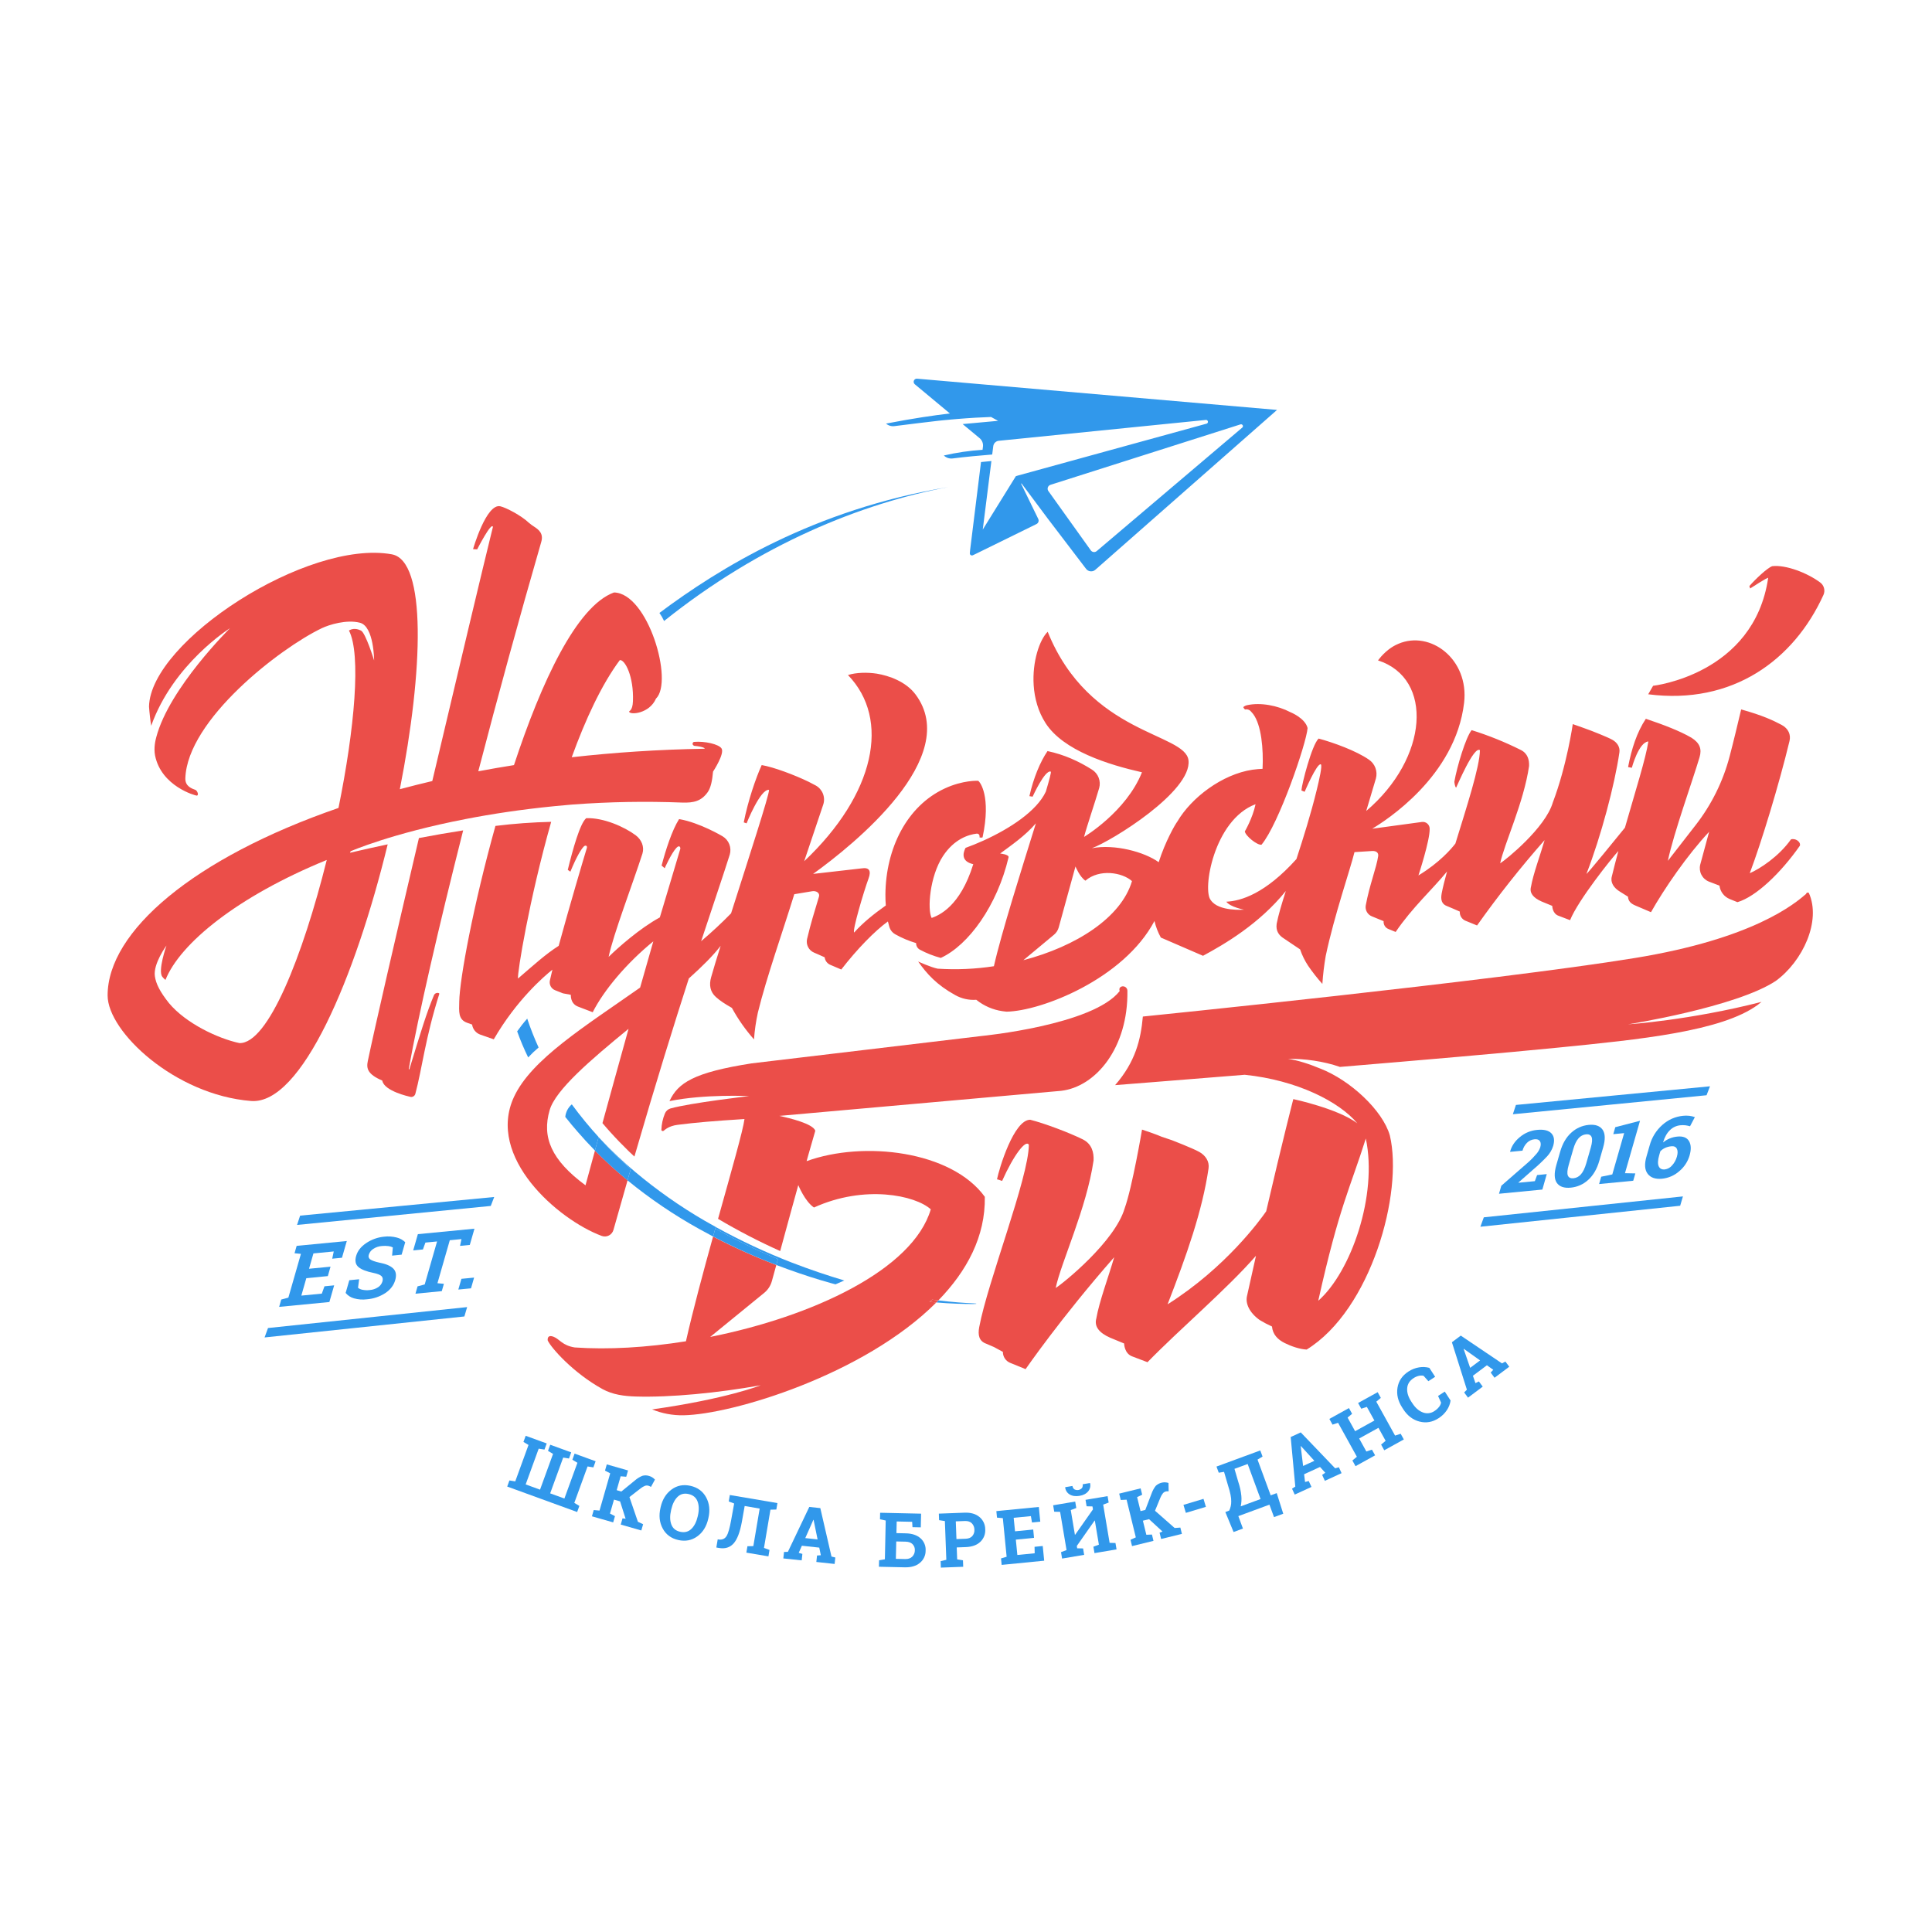
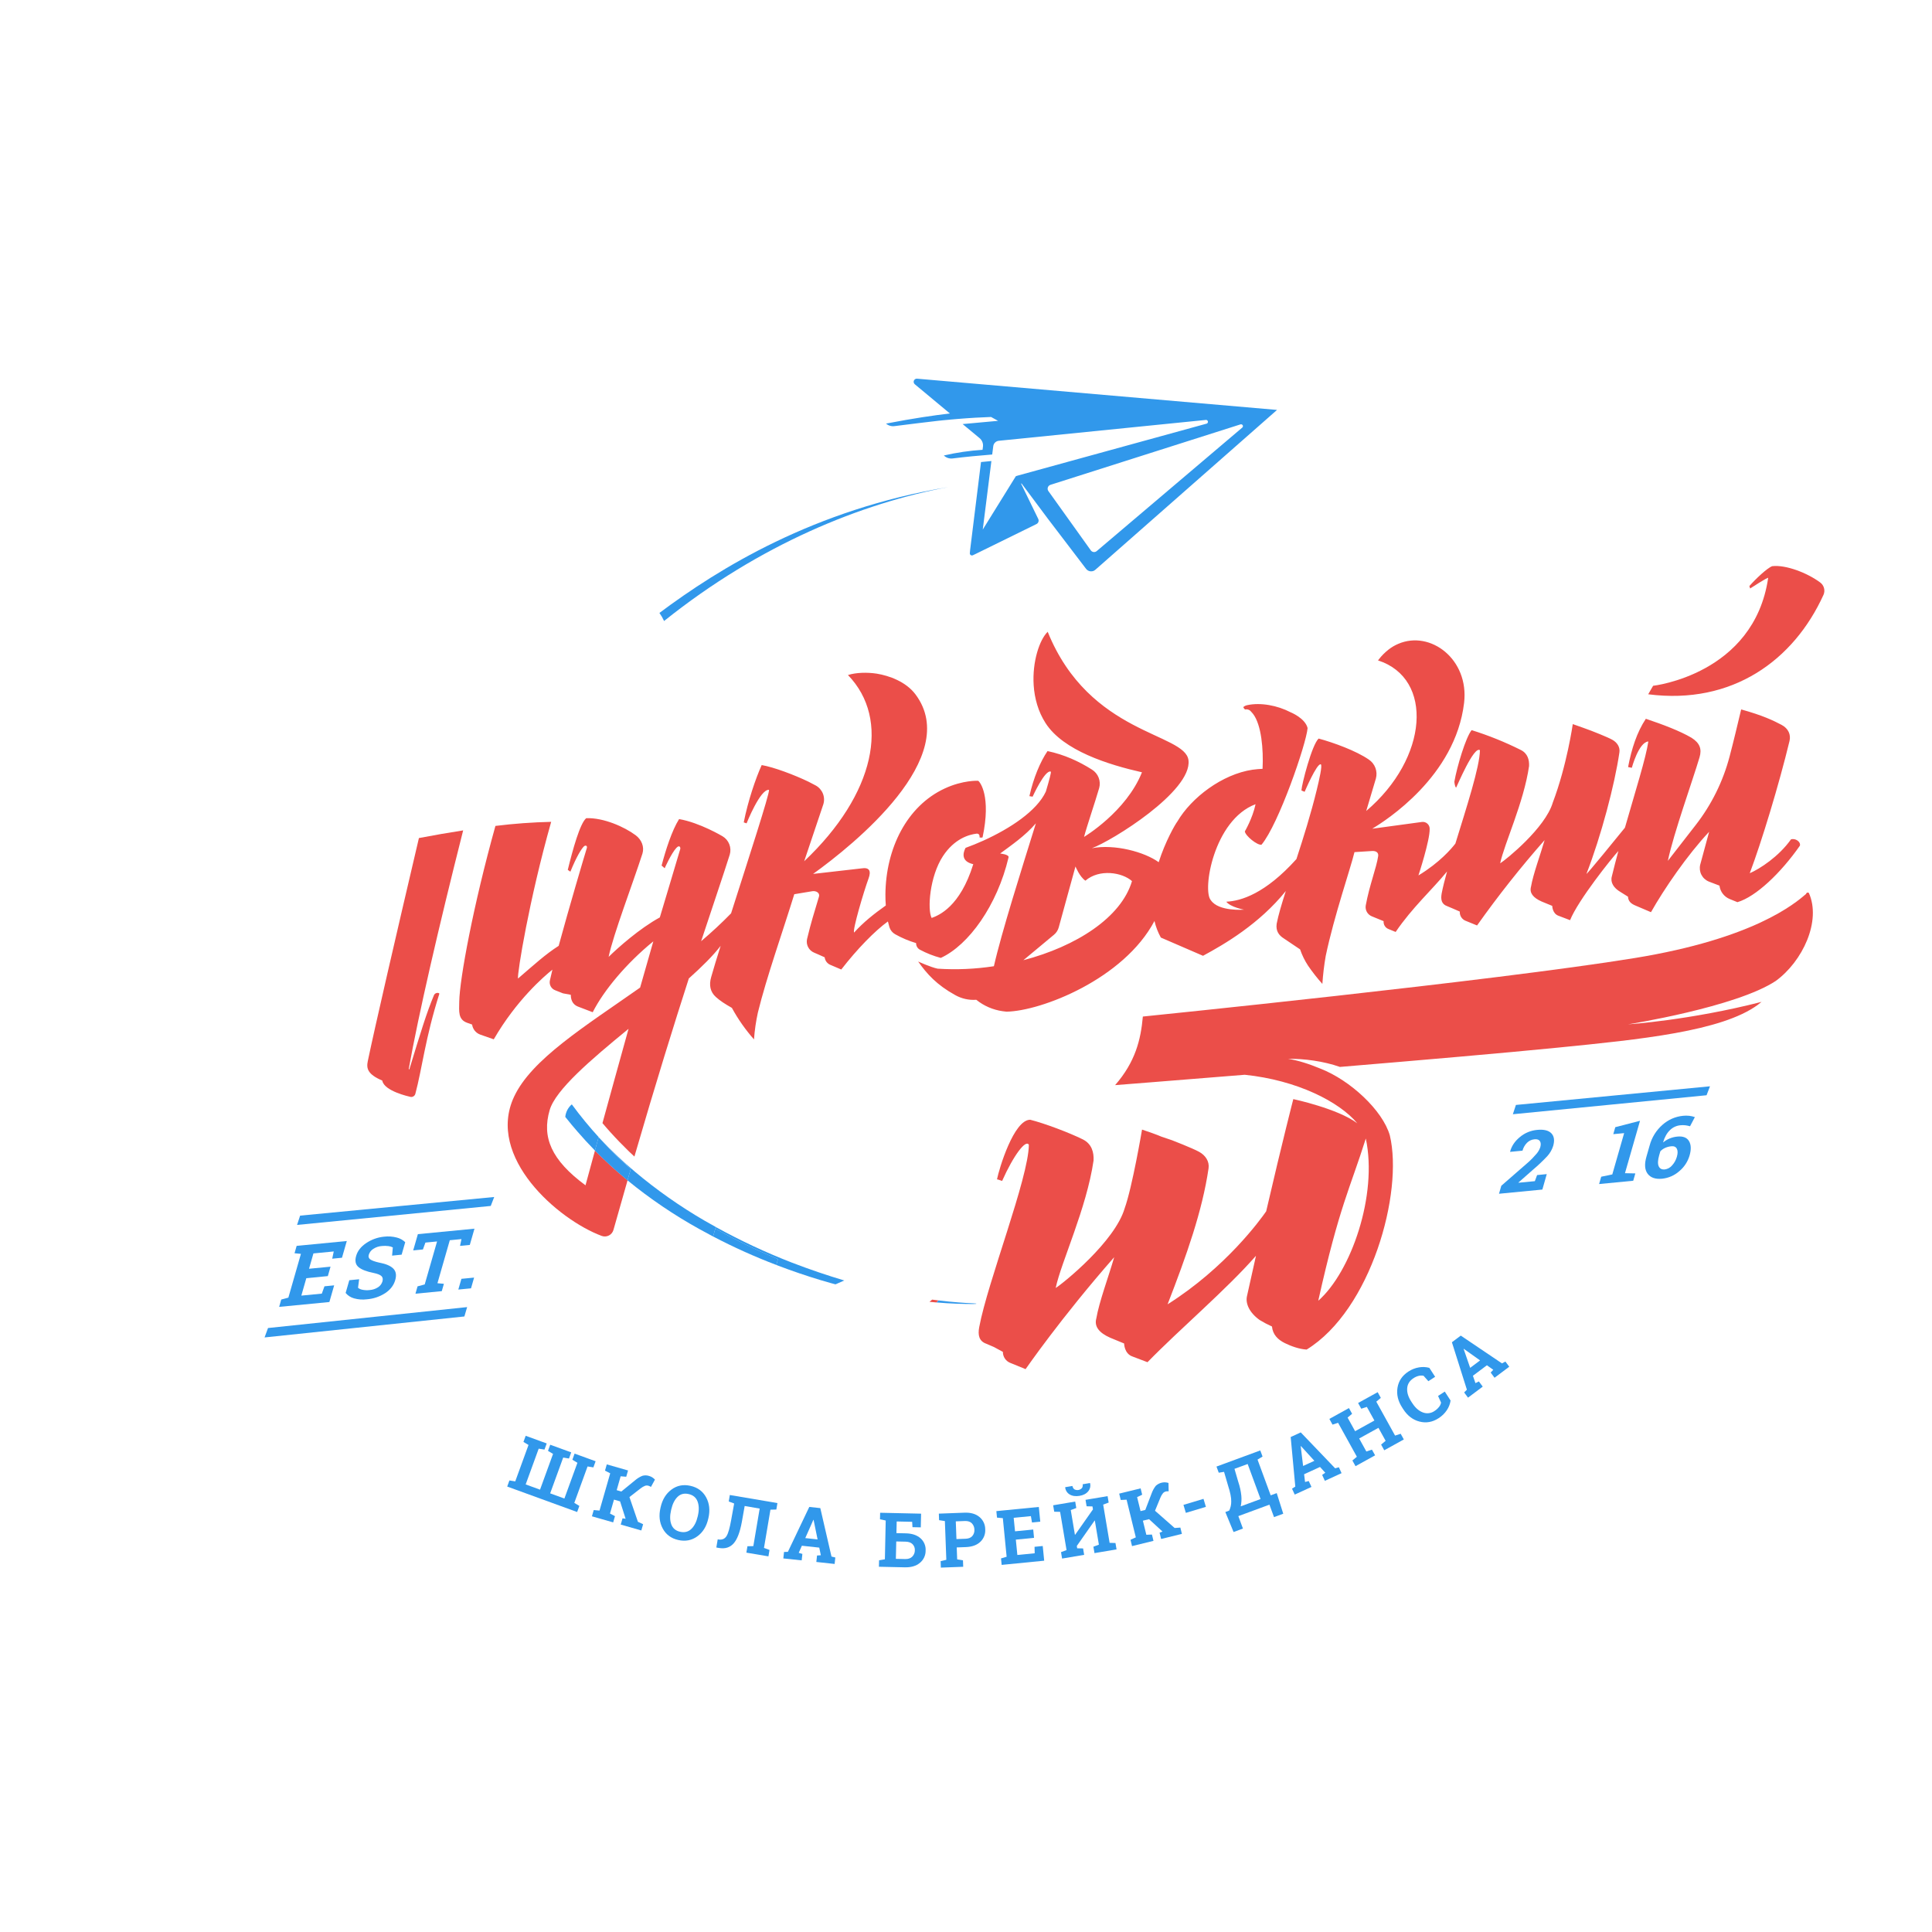
<svg xmlns="http://www.w3.org/2000/svg" width="360" height="360" viewBox="0 0 360 360" fill="none">
  <path d="M339.151 108.524C339.504 108.778 339.759 109.145 339.874 109.565C339.99 109.984 339.959 110.43 339.787 110.829C334.257 123.008 322.818 131.391 307.12 129.369L307.392 128.894L307.504 128.702L307.595 128.543L308.033 127.787C308.033 127.787 326.816 125.699 329.471 107.697C329.548 107.413 326.116 109.654 326.116 109.654L325.97 109.208C327.109 107.901 329.305 105.827 330.227 105.498C332.765 105.203 336.761 106.749 339.151 108.524Z" fill="#EB4E49" />
  <path d="M337.048 166.374C339.406 171.594 335.923 179.122 330.875 182.792C323.468 187.682 303.355 190.872 303.355 190.872C303.355 190.872 314.848 190.12 328.237 186.685C328.013 186.865 327.781 187.058 327.535 187.238C320.808 192.181 305.616 193.685 290.33 195.206C280.186 196.216 264.499 197.57 249.676 198.806C246.616 197.726 242.945 197.249 239.995 197.296C241.865 197.575 244.009 198.275 246.013 199.112C251.593 201.272 257.637 206.899 258.973 211.558C261.53 222.239 255.475 244.091 243.476 251.471C242.134 251.402 240.578 250.846 239.398 250.263C238.06 249.599 237.157 248.643 237.014 247.174C236.229 246.822 235.466 246.42 234.73 245.972C232.826 244.624 232.05 242.912 232.351 241.54C232.936 238.9 233.497 236.386 234.034 233.996C228.526 240.296 219.869 247.615 213.818 253.827L211.048 252.774C209.471 252.254 209.462 250.337 209.462 250.337L206.87 249.268C204.807 248.357 203.864 247.18 204.283 245.668C204.807 242.582 206.594 237.809 207.611 234.265C197.639 245.615 191.159 255.06 191.102 255.119L188.222 253.944C187.818 253.779 187.474 253.495 187.234 253.131C186.993 252.767 186.869 252.339 186.875 251.903L185.218 251.003L183.778 250.384C182.446 249.916 182.177 248.803 182.464 247.286C184.055 238.775 191.665 219.497 191.712 213.313C191.15 212.267 188.879 215.235 186.731 220.05C185.97 219.767 185.806 219.748 185.774 219.762C186.173 217.757 188.906 208.647 191.964 208.647C194.624 209.32 199.164 211.023 201.754 212.301C203.462 213.154 203.844 214.749 203.77 216.236C202.463 225.203 197.724 235.172 196.712 239.996C198.172 239.08 207.75 231.334 209.563 225.158C210.988 221.198 212.803 210.483 212.803 210.483C213.685 210.764 215.733 211.487 216.458 211.817L218.365 212.458C218.365 212.458 222.233 213.95 223.473 214.646C224.636 215.298 225.385 216.425 225.197 217.706C224.029 225.671 221.12 233.869 217.562 243.041C228.414 236.189 234.869 227.254 235.933 225.715C239.027 212.368 240.989 204.802 240.989 204.802C240.989 204.802 249.314 206.577 252.914 209.313C249.573 205.303 241.723 201.28 231.935 200.268C218.122 201.389 207.786 202.198 207.786 202.198C211.55 197.878 212.57 193.754 212.954 189.418C212.954 189.418 278.33 182.801 304.631 178.513C326.723 174.913 334.403 168.406 336.522 166.585C336.666 166.234 336.882 166.293 337.048 166.374ZM245.638 242.377C251.758 237.001 256.744 222.664 254.498 212.148C251.576 221.44 249.575 224.696 245.638 242.377Z" fill="#EB4E49" />
  <path d="M134.28 176.247C132.874 178.081 130.788 180.144 128.352 182.324C125.627 190.773 122.279 201.519 118.213 215.507C117.873 215.192 117.536 214.878 117.201 214.556C116.033 213.42 114.888 212.243 113.781 211.017C113.288 210.477 112.773 209.882 112.26 209.277C113.675 204.129 115.403 197.858 117.12 191.707C110.077 197.467 103.53 203.067 102.425 206.84C100.936 211.908 102.724 216.158 109.099 220.865C109.099 220.865 109.785 218.345 110.865 214.385C111.783 215.318 112.718 216.221 113.67 217.094C114.555 217.908 115.455 218.696 116.37 219.459C116.55 219.618 116.748 219.776 116.938 219.931C116.091 222.872 115.215 225.952 114.31 229.171C114.249 229.393 114.142 229.601 113.996 229.78C113.85 229.96 113.669 230.107 113.464 230.213C113.258 230.319 113.033 230.381 112.802 230.395C112.572 230.41 112.341 230.376 112.123 230.297C103.964 227.261 90.559 215.609 95.774 204.392C99.014 197.404 108.869 191.338 119.275 184.023C120.159 180.896 120.996 177.96 121.735 175.408C116.724 179.49 112.5 184.547 110.444 188.613L107.713 187.569C106.983 187.288 106.36 186.651 106.358 185.367L104.896 185.094L103.435 184.514C103.091 184.38 102.804 184.13 102.625 183.807C102.446 183.483 102.385 183.108 102.454 182.745C102.569 182.192 102.733 181.485 102.933 180.682C101.356 181.942 96.246 186.341 92.005 193.662L89.512 192.791C89.108 192.651 88.751 192.403 88.479 192.073C88.208 191.744 88.032 191.345 87.973 190.922V190.91L87.073 190.591C85.327 189.984 85.545 188.467 85.573 186.647C85.642 182.421 88.203 168.635 92.316 153.898C95.764 153.471 99.231 153.217 102.704 153.137C98.577 167.717 96.384 181.292 96.516 182.34C99.565 179.723 101.631 177.818 104.101 176.243C106.03 169.144 108.86 159.582 109.355 157.991C109.465 157.521 109.04 157.471 108.784 157.732C108.342 158.18 107.478 159.501 106.282 162.423C106.282 162.423 105.796 162.092 105.796 162.088C106.714 158.342 108.066 153.426 109.234 152.456C112.447 152.334 116.359 154.076 118.449 155.637C119.548 156.454 120.097 157.797 119.709 159.057C117.93 164.595 114.267 174.146 113.409 178.299C115.137 176.6 119.194 172.991 122.949 170.946C122.949 170.946 123.787 168.136 124.61 165.4C125.231 163.337 126.009 160.742 126.756 158.2C126.829 157.941 126.64 157.345 126.036 157.989C125.091 158.987 123.85 161.786 123.85 161.786C123.671 161.609 123.48 161.444 123.278 161.292C124.016 158.466 125.206 154.724 126.538 152.625C130.379 153.277 134.638 155.828 134.638 155.828C135.209 156.168 135.651 156.689 135.894 157.308C136.137 157.927 136.167 158.61 135.979 159.248C134.697 163.312 132.948 168.397 130.645 175.383C132.58 173.734 134.456 172.008 136.225 170.188C139.516 159.861 143.375 148.021 143.298 147.18C141.678 146.959 139.113 153.419 139.113 153.419L138.587 153.239C139.368 149.24 140.835 144.974 141.93 142.56C144.19 142.943 148.05 144.405 150.654 145.661L152.01 146.369C152.612 146.704 153.08 147.236 153.336 147.876C153.591 148.516 153.618 149.225 153.412 149.882L149.85 160.479C163.067 147.987 165.983 134.019 158.005 125.784C159.514 125.301 161.62 125.256 163.375 125.525C165.672 125.904 168.804 127.008 170.586 129.386C179.35 141.066 159.125 157.367 151.506 162.842L160.506 161.814C162.018 161.562 162.352 162.293 161.845 163.683C160.945 166.134 158.799 173.39 159.154 173.763C160.833 171.894 162.873 170.264 165.058 168.723C165.006 168.075 164.977 167.396 164.984 166.673C165.051 158.099 168.971 150.203 176.022 146.928C179.469 145.323 182.264 145.488 182.264 145.488C182.59 145.658 184.728 148.343 183.087 156.029C183.054 156.046 183.02 156.058 182.984 156.065C182.831 156.096 182.672 156.086 182.523 156.036C182.615 155.316 182.068 155.325 181.983 155.336C180.498 155.516 177.832 156.301 175.712 159.516C173.221 163.296 172.774 169.513 173.601 171.05C174.943 170.553 178.887 168.982 181.355 161.03C179.08 160.513 179.409 158.983 179.915 157.989C180.995 157.599 182.109 157.145 183.24 156.636C188.143 154.418 193.194 151.135 194.877 147.504C195.544 145.265 195.913 143.861 195.802 143.782C194.722 143.357 192.411 148.449 192.411 148.449L191.815 148.35C192.565 144.983 193.824 141.957 195.19 139.953C198.329 140.616 201.022 141.856 203.47 143.402C204.035 143.753 204.472 144.278 204.715 144.897C204.957 145.517 204.993 146.199 204.816 146.84C204.021 149.578 202.518 153.954 201.997 155.946C201.997 155.946 209.856 151.266 212.787 143.906C206.548 142.495 198.142 139.881 194.833 134.75C194.149 133.682 193.618 132.524 193.257 131.308C192.903 130.127 192.686 128.908 192.61 127.677C192.326 123.289 193.71 119.181 195.222 117.722C203.014 137.01 220.863 136.515 221.459 141.676C222.123 147.436 207.192 156.692 203.446 158.056C207.689 157.224 213.3 158.762 215.906 160.659C217.134 156.792 218.982 153.596 219.378 153.088C222.012 148.599 227.741 144.268 233.384 143.426C233.998 143.341 234.756 143.276 235.26 143.26C235.44 139.577 235.044 135.092 233.506 133.045C233.326 132.849 233.164 132.624 232.966 132.435C232.834 132.323 232.676 132.243 232.507 132.203C232.338 132.162 232.162 132.162 231.993 132.203C231.847 132.086 231.734 131.933 231.665 131.76C231.869 131.578 232.117 131.454 232.385 131.4C234.905 130.845 238.062 131.468 240.429 132.696C240.429 132.696 243.192 133.792 243.651 135.662C243.423 138.593 238.251 153.601 235.065 157.397C234.293 157.554 232.057 155.75 231.957 154.92C231.957 154.92 233.397 152.483 233.955 149.853C226.148 152.773 223.988 165.956 225.621 167.738C227.079 169.898 231.813 169.502 231.813 169.502C231.813 169.502 229.293 169.05 228.499 168.019C231.256 167.893 235.765 166.523 241.57 160.076C242.868 156.096 244.27 151.65 245.365 147.152C245.8 145.366 246.456 142.522 246.101 142.419C245.37 142.203 243.1 147.54 243.1 147.54L242.501 147.296C242.548 146.18 244.44 138.789 245.707 137.619C248.457 138.362 252.698 139.896 255.067 141.539C255.627 141.916 256.055 142.459 256.29 143.092C256.525 143.725 256.556 144.416 256.377 145.067L254.577 151.113C266.162 141.278 267.195 126.414 256.77 123.055C256.827 122.978 256.887 122.904 256.95 122.828C257.472 122.155 258.077 121.551 258.75 121.028C259.301 120.598 259.906 120.242 260.55 119.97C266.524 117.396 273.769 122.834 272.813 130.961C271.193 144.702 258.159 152.935 255.697 154.42L264.958 153.16C265.137 153.136 265.32 153.151 265.493 153.203C265.667 153.256 265.827 153.345 265.963 153.464C266.1 153.583 266.209 153.73 266.284 153.895C266.359 154.06 266.398 154.239 266.398 154.42C266.468 156.56 264.303 163.125 264.303 163.125C268.263 160.731 270.478 158.114 271.191 157.185C273.259 150.456 275.74 142.855 275.761 139.786C274.638 138.927 271.474 146.55 271.323 146.775C271.051 146.509 271 145.656 271 145.652C271.477 142.905 273.114 137.388 274.219 136.051C277.367 137.034 280.431 138.27 283.381 139.746C284.682 140.398 284.974 141.613 284.918 142.749C283.921 149.589 280.305 157.194 279.534 160.869C280.647 160.169 287.953 154.263 289.337 149.551C291.969 142.623 293.063 134.926 293.063 134.926C293.738 135.138 296.542 136.177 296.542 136.177C296.542 136.177 299.494 137.316 300.441 137.849C301.327 138.344 301.899 139.205 301.755 140.189C300.866 146.266 298.335 155.81 295.623 162.806C295.443 163.265 301.615 155.666 302.783 154.226C304.75 147.351 306.685 141.266 307.144 138.161C305.344 138.296 304.066 143.064 304.066 143.064C304.066 143.064 303.37 142.938 303.37 142.934C304.014 139.543 305.006 136.454 306.678 133.934C310.001 135.052 313.021 136.206 315.18 137.466C316.756 138.463 317.138 139.579 316.683 141.116C315.354 145.589 311.873 155.201 310.78 160.407L315.964 153.736C318.91 149.952 321.059 145.61 322.281 140.972C323.02 138.168 323.721 135.212 324.441 132.19C328.473 133.311 330.431 134.255 331.972 135.07C333.241 135.743 333.734 136.892 333.448 138.083C331.479 146.235 328.228 156.913 326.043 162.711C327.913 161.897 331.443 159.62 333.718 156.411C334.508 156.13 335.592 156.846 335.383 157.583C331.821 162.675 327.205 167.083 323.746 168.107L322.306 167.522C321.797 167.315 321.353 166.977 321.019 166.542C320.684 166.106 320.471 165.59 320.401 165.045V165.027L318.42 164.268C317.818 164.024 317.324 163.572 317.029 162.995C316.733 162.417 316.656 161.752 316.81 161.121L318.472 154.991C314.413 159.311 310.087 165.623 307.636 169.972L304.738 168.734C303.924 168.393 303.402 167.951 303.355 167.085C303.355 167.085 302.275 166.404 301.915 166.185C300.7 165.465 300.036 164.439 300.339 163.319C300.72 161.733 301.134 160.148 301.561 158.573C300.301 159.924 294.058 167.735 292.561 171.461L290.449 170.656C289.245 170.26 289.238 168.797 289.238 168.797L287.258 167.983C285.685 167.288 284.965 166.392 285.278 165.238C285.678 162.882 287.04 159.242 287.816 156.54C283.343 161.617 279.141 166.927 275.229 172.447L273.025 171.547C272.704 171.403 272.435 171.164 272.254 170.863C272.073 170.561 271.988 170.211 272.012 169.86L270.752 169.308L269.64 168.84C268.626 168.48 268.421 167.634 268.635 166.476C268.849 165.35 269.202 163.956 269.636 162.389C266.9 165.742 263.136 169.117 260.06 173.657L258.706 173.104C258.422 172.99 258.183 172.787 258.022 172.525C257.862 172.264 257.79 171.958 257.817 171.653V171.644L255.623 170.744C255.234 170.588 254.909 170.305 254.702 169.94C254.495 169.576 254.417 169.152 254.482 168.737C255.186 164.892 256.485 161.703 256.804 159.512C256.892 158.888 256.444 158.537 255.688 158.571L252.387 158.78C251.632 161.906 248.607 170.615 247.03 178.117C246.729 179.845 246.52 181.587 246.403 183.337C245.445 182.264 244.555 181.131 243.741 179.944C243.119 178.998 242.619 177.976 242.254 176.904L239.229 174.868C238.345 174.317 237.691 173.513 237.889 172.127C238.185 170.575 238.807 168.483 239.592 166.028C234.648 172.17 228.168 175.937 224.163 178.099L216.307 174.701C215.769 173.732 215.369 172.692 215.119 171.612C209.412 182.412 194.031 188.406 187.547 188.51C187.291 188.484 187.038 188.453 186.786 188.418C185.01 188.161 183.336 187.434 181.936 186.312L181.92 186.296C180.55 186.395 179.18 186.089 177.982 185.416C174.533 183.508 172.702 181.465 171.082 179.163C171.082 179.163 173.408 180.228 174.711 180.497C178.213 180.726 181.729 180.574 185.198 180.041C186.597 173.831 190.384 161.888 193.023 153.412C191.023 155.752 188.37 157.552 186.363 159.039C186.363 159.039 188.06 159.201 187.929 159.759C185.821 168.703 180.493 176.115 175.303 178.493C173.946 178.135 172.636 177.619 171.399 176.956C171.182 176.836 171.002 176.659 170.879 176.443C170.756 176.227 170.695 175.982 170.703 175.734C169.351 175.331 168.048 174.781 166.816 174.092C166.301 173.811 165.914 173.34 165.736 172.78C165.636 172.451 165.538 172.089 165.448 171.7C163.026 173.448 159.728 176.816 156.758 180.655L154.652 179.755C154.384 179.629 154.153 179.436 153.98 179.196C153.808 178.955 153.699 178.674 153.666 178.38L152.46 177.84L151.693 177.509C151.213 177.307 150.819 176.943 150.58 176.48C150.34 176.018 150.271 175.486 150.382 174.978C151.183 171.639 151.603 170.462 152.607 167.058C152.809 166.379 152.067 165.947 151.358 166.064L148.003 166.624C145.897 173.464 142.804 182.172 141.217 188.687C140.857 190.33 140.616 191.998 140.497 193.676C138.907 191.881 137.525 189.912 136.377 187.806C135.021 187.031 134.193 186.492 133.398 185.781C132.337 184.838 132.085 183.553 132.516 182.068C132.958 180.498 133.57 178.491 134.28 176.247ZM210.936 164.187C209.104 162.533 204.829 161.865 202.251 164.102C201.171 163.382 200.399 161.453 200.399 161.453C199.931 163.091 198.016 170.177 197.28 172.805C197.134 173.337 196.83 173.811 196.407 174.164L190.693 178.92C200.509 176.344 208.913 171 210.929 164.181L210.936 164.187Z" fill="#EB4E49" />
  <path d="M318.632 202.416L317.991 204.084L281.899 207.623L282.47 205.89L318.632 202.416Z" fill="#3198EB" />
  <path d="M315.815 208.156L314.915 209.86C314.63 209.78 314.34 209.72 314.046 209.68C313.725 209.645 313.402 209.645 313.081 209.68C312.362 209.754 311.689 210.072 311.175 210.58C310.61 211.117 310.186 211.867 309.902 212.83L309.915 212.865C310.273 212.566 310.674 212.324 311.105 212.145C311.564 211.952 312.049 211.831 312.545 211.785C313.601 211.682 314.327 211.965 314.721 212.625C315.115 213.286 315.153 214.18 314.831 215.298C314.499 216.45 313.827 217.475 312.903 218.239C312.011 219.028 310.894 219.516 309.71 219.634C308.463 219.754 307.563 219.445 307.01 218.707C306.457 217.969 306.39 216.887 306.81 215.46L307.382 213.462C307.779 211.958 308.616 210.607 309.787 209.583C310.846 208.64 312.176 208.056 313.587 207.915C313.985 207.87 314.386 207.87 314.784 207.915C315.135 207.959 315.481 208.039 315.815 208.156ZM312.46 215.548C312.643 214.918 312.643 214.422 312.46 214.06C312.28 213.7 311.931 213.541 311.432 213.592C311.024 213.626 310.625 213.73 310.253 213.901C309.925 214.052 309.629 214.264 309.38 214.526L309.161 215.284C308.903 216.184 308.875 216.857 309.073 217.309C309.271 217.761 309.656 217.96 310.217 217.906C310.75 217.834 311.235 217.563 311.576 217.149C311.992 216.691 312.294 216.143 312.46 215.548Z" fill="#3198EB" />
-   <path d="M313.589 222.934L313.076 224.674L275.847 228.584L276.486 226.831L313.589 222.934Z" fill="#3198EB" />
  <path d="M305.592 208.843L302.789 218.608L304.722 218.648L304.33 220.014L297.969 220.63L298.361 219.265L300.428 218.837L302.636 211.142L300.613 211.334L300.986 210.033L305.592 208.843Z" fill="#3198EB" />
-   <path d="M298.62 210.499C299.118 211.219 299.152 212.325 298.721 213.817L298.001 216.324C297.568 217.828 296.882 219.003 295.944 219.85C295.049 220.677 293.907 221.186 292.695 221.301C291.46 221.421 290.593 221.126 290.095 220.415C289.6 219.71 289.568 218.601 289.998 217.098L290.718 214.594C291.149 213.093 291.835 211.916 292.777 211.064C293.673 210.233 294.817 209.72 296.034 209.606C297.258 209.488 298.118 209.788 298.62 210.499ZM296.426 213.813C296.683 212.912 296.731 212.265 296.572 211.873C296.41 211.484 296.062 211.313 295.533 211.365C294.989 211.422 294.487 211.688 294.135 212.107C293.74 212.549 293.412 213.224 293.152 214.13L292.302 217.089C292.039 218.003 291.989 218.659 292.147 219.044C292.306 219.429 292.659 219.602 293.199 219.553C293.741 219.494 294.239 219.228 294.588 218.81C294.984 218.365 295.308 217.688 295.576 216.77L296.426 213.813Z" fill="#3198EB" />
  <path d="M289.069 211.169C289.591 211.709 289.707 212.489 289.418 213.509C289.193 214.24 288.805 214.911 288.282 215.471C287.46 216.341 286.589 217.165 285.674 217.937L282.936 220.35V220.386L285.996 220.093L286.417 218.957L288.217 218.777L287.395 221.657L279.316 222.438L279.747 220.948L284.704 216.628C285.284 216.116 285.825 215.562 286.324 214.97C286.626 214.618 286.858 214.211 287.006 213.771C287.141 213.293 287.121 212.913 286.941 212.636C286.761 212.358 286.423 212.241 285.931 212.29C285.401 212.334 284.904 212.566 284.531 212.945C284.13 213.353 283.842 213.858 283.694 214.41L281.388 214.634V214.589C281.652 213.564 282.252 212.664 283.188 211.889C284.106 211.113 285.242 210.641 286.439 210.537C287.672 210.42 288.54 210.629 289.069 211.169Z" fill="#3198EB" />
  <path d="M280.508 253.703L281.228 254.669L278.487 256.725L277.767 255.758L278.251 255.24L277.065 254.399L274.455 256.354L274.93 257.727L275.566 257.407L276.286 258.377L273.544 260.433L272.824 259.463L273.335 258.95L270.54 250.11L272.194 248.87L279.877 254.05L280.508 253.703ZM273.944 254.88L275.792 253.494L272.759 251.334L272.727 251.357L273.944 254.88Z" fill="#3198EB" />
  <path d="M269.213 259.303L270.293 260.97C270.201 261.61 269.965 262.222 269.604 262.759C269.202 263.363 268.676 263.874 268.061 264.26C266.931 264.997 265.75 265.207 264.517 264.892C263.282 264.58 262.267 263.812 261.47 262.579L261.29 262.296C260.491 261.07 260.199 259.83 260.404 258.576C260.609 257.321 261.283 256.322 262.42 255.579C263.023 255.175 263.706 254.905 264.422 254.787C265.059 254.679 265.713 254.711 266.337 254.878L267.417 256.547L266.157 257.366L265.257 256.354C264.964 256.297 264.661 256.302 264.37 256.369C264.016 256.456 263.681 256.604 263.38 256.808C262.645 257.288 262.254 257.923 262.206 258.712C262.158 259.502 262.416 260.325 262.98 261.18L263.174 261.475C263.732 262.336 264.383 262.905 265.126 263.184C265.485 263.323 265.874 263.371 266.257 263.322C266.64 263.273 267.005 263.13 267.318 262.905C267.631 262.706 267.908 262.456 268.137 262.165C268.332 261.932 268.464 261.653 268.52 261.355L267.962 260.116L269.213 259.303Z" fill="#3198EB" />
  <path d="M260.996 267.161L261.583 268.22L257.935 270.238L257.35 269.179L258.192 268.475L256.853 266.054L253.26 268.043L254.601 270.464L255.643 270.124L256.232 271.181L252.583 273.199L251.998 272.142L252.833 271.442L249.334 265.12L248.297 265.46L247.707 264.393L251.356 262.375L251.946 263.441L251.104 264.143L252.506 266.684L256.1 264.694L254.693 262.154L253.652 262.494L253.062 261.43L254.003 260.906L255.764 259.934L256.709 259.411L257.297 260.474L256.453 261.18L259.952 267.5L260.996 267.161Z" fill="#3198EB" />
  <path d="M249.48 273.402L249.982 274.502L246.867 275.929L246.363 274.828L246.946 274.426L245.967 273.346L243 274.707L243.18 276.147L243.866 275.967L244.372 277.069L241.254 278.494L240.75 277.396L241.36 277.002L240.5 267.77L242.377 266.906L248.787 273.6L249.48 273.402ZM244.914 272.2L242.404 269.449L242.368 269.467L242.815 273.163L244.914 272.2Z" fill="#3198EB" />
  <path d="M237.9 278.219L239.115 282.06L237.396 282.693L236.541 280.371L230.747 282.506L231.604 284.826L229.858 285.469L228.323 281.747L229.043 281.478C229.301 280.95 229.431 280.369 229.421 279.781C229.44 279.061 229.241 278.091 228.845 276.867L228.085 274.259L227.097 274.417L226.674 273.274L234.835 270.268L235.258 271.409L234.322 271.974L236.775 278.634L237.9 278.219ZM234.889 279.327L232.484 272.797L230.027 273.697L230.747 276.161C231.029 276.991 231.216 277.851 231.305 278.723C231.367 279.379 231.329 280.04 231.19 280.685L234.889 279.327Z" fill="#3198EB" />
  <path d="M237.96 76.383L204.093 106.175C203.971 106.281 203.828 106.362 203.673 106.411C203.519 106.459 203.356 106.476 203.194 106.459C203.033 106.442 202.877 106.392 202.736 106.312C202.595 106.232 202.472 106.124 202.374 105.995L195.228 96.621L190.368 90.108C190.361 90.098 190.35 90.092 190.338 90.089C190.326 90.087 190.313 90.089 190.303 90.095C190.292 90.101 190.284 90.111 190.28 90.123C190.276 90.135 190.277 90.147 190.282 90.159L193.464 96.698C193.544 96.868 193.555 97.062 193.494 97.24C193.432 97.417 193.304 97.564 193.137 97.648L181.849 103.192L181.273 103.466C181.21 103.495 181.14 103.508 181.071 103.502C181.002 103.496 180.935 103.471 180.878 103.431C180.822 103.391 180.776 103.337 180.747 103.274C180.718 103.211 180.706 103.141 180.713 103.072L180.769 102.476L182.797 86.096L184.732 85.907L183.123 98.676L189.252 88.792L189.322 88.706L224.872 78.93C224.945 78.896 225.004 78.84 225.041 78.769C225.077 78.697 225.089 78.616 225.075 78.538C225.06 78.459 225.02 78.387 224.96 78.334C224.9 78.281 224.824 78.249 224.745 78.244L186.106 82.134C185.846 82.16 185.603 82.274 185.417 82.457C185.23 82.639 185.112 82.879 185.08 83.138L184.882 84.692C182.599 84.872 179.746 85.142 177.522 85.424C177.222 85.463 176.918 85.434 176.632 85.338C176.346 85.243 176.085 85.084 175.869 84.874C178.242 84.325 180.655 83.971 183.085 83.815L183.161 83.219C183.197 82.925 183.159 82.627 183.049 82.352C182.94 82.077 182.763 81.833 182.535 81.644L179.372 79.02L185.978 78.417L184.671 77.697C183.075 77.746 180.702 77.877 178.252 78.082C177.086 78.174 176.006 78.278 174.913 78.397C174.874 78.397 174.838 78.397 174.8 78.41C172.496 78.66 170.106 78.977 166.659 79.403C166.38 79.438 166.098 79.414 165.83 79.332C165.561 79.251 165.313 79.114 165.102 78.93C170.17 77.947 174.118 77.377 177.003 77.046L170.46 71.602C170.363 71.522 170.294 71.413 170.264 71.291C170.233 71.17 170.242 71.041 170.29 70.925C170.338 70.809 170.421 70.711 170.529 70.645C170.636 70.58 170.762 70.551 170.887 70.562L237.96 76.383ZM231.48 79.675C231.542 79.623 231.583 79.551 231.598 79.472C231.613 79.392 231.599 79.311 231.56 79.24C231.521 79.169 231.459 79.114 231.384 79.084C231.309 79.055 231.226 79.052 231.149 79.076L195.736 90.342C195.622 90.379 195.519 90.441 195.434 90.525C195.35 90.609 195.286 90.712 195.249 90.825C195.211 90.938 195.201 91.058 195.218 91.176C195.236 91.294 195.281 91.406 195.351 91.503L203.253 102.55C203.313 102.635 203.391 102.707 203.48 102.761C203.57 102.814 203.67 102.849 203.774 102.862C203.878 102.875 203.983 102.866 204.083 102.836C204.183 102.806 204.276 102.756 204.356 102.688L231.48 79.675Z" fill="#3198EB" />
  <path d="M224.254 279.29L220.519 280.409L220.965 281.899L224.7 280.78L224.254 279.29Z" fill="#3198EB" />
  <path d="M219.943 284.643L220.231 285.818L216.358 286.767L216.07 285.593L216.61 285.375L214.11 283.077L212.961 283.359L213.604 285.982L214.648 285.941L214.934 287.116L210.938 288.095L210.654 286.92L211.642 286.464L209.925 279.444L208.834 279.497L208.546 278.314L212.538 277.337L212.828 278.517L211.885 278.964L212.522 281.572L213.406 281.36L214.59 278.271C214.767 277.771 215.021 277.303 215.344 276.883C215.581 276.657 215.86 276.481 216.166 276.366C216.472 276.251 216.798 276.199 217.125 276.213C217.331 276.225 217.535 276.263 217.731 276.327L217.76 277.88H217.452C217.379 277.884 217.307 277.895 217.236 277.914C217.033 277.964 216.85 278.073 216.709 278.228C216.513 278.472 216.354 278.743 216.237 279.034L215.22 281.505L218.876 284.717L219.943 284.643Z" fill="#3198EB" />
-   <path d="M210.075 184.603C210.242 195.223 204.192 202.529 197.702 203.261L145.217 207.931C147.197 208.35 151.487 209.398 151.92 210.697C150.66 215.017 150.3 216.362 150.3 216.362C160.944 212.506 177.3 214.447 183.505 223.007C183.638 230.387 180.17 236.837 174.845 242.312C174.471 242.267 174.084 242.219 173.688 242.167L173.191 242.575C173.623 242.621 174.05 242.66 174.471 242.694C161.03 256.18 136.394 263.574 127.349 263.716C125.347 263.752 123.358 263.38 121.504 262.624C135.364 260.674 141.754 258.124 141.754 258.124C133.71 259.564 124.87 260.415 118.471 260.219C116.338 260.154 114.178 259.891 112.259 258.831C106.816 255.82 102.719 251.19 102.062 249.784C102.062 249.784 101.843 248.569 103.18 249.098C104.276 249.529 104.762 250.709 107.099 251.078C113.346 251.516 120.527 251.091 127.815 249.926C129.113 244.177 131.017 237.101 132.871 230.411C136.691 232.409 140.626 234.179 144.656 235.71C144.328 236.9 144.042 237.942 143.822 238.73C143.59 239.567 143.108 240.314 142.442 240.871L132.331 249.12C151.443 245.293 170.111 236.599 173.439 225.338C170.549 222.73 161.108 220.711 151.67 225.002C149.967 223.855 148.749 220.826 148.749 220.826C148.247 222.581 146.684 228.319 145.376 233.113C141.405 231.335 137.54 229.332 133.798 227.113C136.282 218.214 138.478 210.553 138.723 208.516C132.866 208.89 129.757 209.153 126.254 209.596C124.616 209.806 123.9 210.523 123.696 210.676C123.663 210.709 123.623 210.733 123.578 210.746C123.533 210.76 123.486 210.761 123.44 210.751C123.394 210.742 123.352 210.72 123.316 210.69C123.281 210.659 123.254 210.62 123.237 210.577C123.267 209.517 123.489 208.471 123.894 207.491C123.984 207.263 124.125 207.059 124.307 206.895C124.489 206.731 124.706 206.611 124.942 206.545C128.67 205.497 139.587 204.239 139.587 204.239C139.587 204.239 131.327 203.836 124.746 205.175C126.328 201.785 129.235 199.834 140.064 198.142L182.963 193.034C182.963 193.034 203.679 191.023 208.637 184.669C208.493 184.239 208.651 183.985 208.908 183.856C209.034 183.8 209.171 183.777 209.308 183.788C209.445 183.798 209.576 183.843 209.692 183.916C209.807 183.99 209.903 184.092 209.97 184.211C210.036 184.331 210.073 184.465 210.075 184.603Z" fill="#EB4E49" />
  <path d="M207.851 287.516L208.053 288.707L203.941 289.4L203.74 288.207L204.762 287.824L204.008 283.34L203.965 283.333L200.646 288.068L200.719 288.504L201.817 288.529L202.017 289.723L197.904 290.414L197.706 289.219L198.736 288.837L197.537 281.713L196.439 281.686L196.239 280.487L197.303 280.309L199.287 279.974L200.349 279.796L200.55 280.996L199.522 281.38L200.293 285.973L200.338 285.98L203.659 281.252L203.567 280.701L202.473 280.674L202.271 279.473L203.328 279.295L205.327 278.962L206.384 278.782L206.584 279.981L205.563 280.364L206.76 287.487L207.851 287.516Z" fill="#3198EB" />
  <path d="M203.121 276.381C203.185 276.644 203.186 276.919 203.123 277.182C203.061 277.445 202.937 277.69 202.761 277.897C202.401 278.332 201.861 278.617 201.141 278.732C200.421 278.847 199.811 278.766 199.323 278.474C199.089 278.338 198.89 278.147 198.744 277.918C198.598 277.689 198.509 277.429 198.484 277.159V277.117L199.834 276.889C199.866 277.13 199.989 277.35 200.176 277.504C200.407 277.636 200.676 277.684 200.938 277.64C201.201 277.597 201.44 277.465 201.616 277.267C201.746 277.059 201.789 276.809 201.739 276.57L203.094 276.341L203.121 276.381Z" fill="#3198EB" />
  <path d="M194.299 288.074L194.569 290.812L186.644 291.595L186.525 290.389L187.572 290.077L186.865 282.888L185.776 282.787L185.657 281.576L186.725 281.47L193.57 280.798L193.84 283.543L192.299 283.695L192.092 282.507L188.886 282.822L189.135 285.338L192.526 285.007L192.677 286.553L189.286 286.888L189.569 289.748L192.801 289.429L192.774 288.225L194.299 288.074Z" fill="#3198EB" />
  <path d="M183.582 284.94C183.615 285.376 183.551 285.814 183.393 286.221C183.236 286.629 182.989 286.996 182.671 287.297C182.027 287.907 181.127 288.234 179.971 288.276L178.272 288.341L178.355 290.569L179.435 290.738L179.48 291.946L175.315 292.103L175.272 290.895L176.334 290.646L176.064 283.428L174.984 283.261L174.94 282.044L176.008 282.005L179.727 281.866C180.879 281.823 181.798 282.084 182.486 282.651C182.827 282.927 183.102 283.276 183.292 283.672C183.481 284.068 183.581 284.501 183.582 284.94ZM181.177 286.215C181.459 285.887 181.598 285.461 181.566 285.03C181.566 284.588 181.395 284.163 181.089 283.844C180.79 283.54 180.358 283.4 179.795 283.418L178.098 283.484L178.22 286.785L179.919 286.724C180.483 286.704 180.9 286.537 181.177 286.218V286.215Z" fill="#3198EB" />
  <path d="M181.278 242.851C182.158 242.883 182.158 242.975 181.278 242.987C179.748 242.987 177.255 242.93 174.478 242.694C174.604 242.568 174.728 242.442 174.852 242.312C177.559 242.64 179.734 242.791 181.278 242.851Z" fill="#3198EB" />
  <path d="M178.244 78.077C177.12 78.168 175.985 78.273 174.896 78.385C175.997 78.273 177.077 78.168 178.244 78.077Z" fill="#3198EB" />
  <path d="M174.851 242.312C174.726 242.442 174.602 242.568 174.476 242.694C174.055 242.659 173.628 242.62 173.196 242.575L173.693 242.167C174.089 242.219 174.476 242.267 174.851 242.312Z" fill="#EB4E49" />
  <path d="M171.513 286.625C171.839 286.908 172.095 287.263 172.263 287.662C172.43 288.06 172.503 288.492 172.477 288.923C172.484 289.364 172.39 289.8 172.202 290.199C172.015 290.598 171.74 290.949 171.397 291.226C170.703 291.8 169.777 292.07 168.62 292.048L163.774 291.942L163.805 290.732L164.885 290.552L165.04 283.327L163.974 283.097L164.001 281.88L171.631 282.049L171.576 284.6L170.028 284.567L169.965 283.568L167.085 283.503L167.036 285.674L168.766 285.714C169.932 285.737 170.848 286.04 171.513 286.625ZM170.469 288.867C170.48 288.658 170.448 288.448 170.374 288.252C170.299 288.056 170.184 287.877 170.037 287.728C169.74 287.431 169.306 287.276 168.732 287.266L167.004 287.228L166.932 290.468L168.663 290.506C169.228 290.52 169.668 290.372 169.983 290.061C170.139 289.905 170.263 289.718 170.347 289.513C170.43 289.308 170.472 289.089 170.469 288.867Z" fill="#3198EB" />
  <path d="M157.32 238.599L155.682 239.319C155.376 239.238 155.069 239.153 154.759 239.069C152.271 238.374 149.691 237.547 147.019 236.587C146.24 236.306 145.453 236.015 144.657 235.714C144.755 235.354 144.855 234.994 144.96 234.608C140.958 232.952 137.059 231.058 133.283 228.937L133.429 228.668C137.974 231.175 142.68 233.375 147.518 235.255C150.938 236.572 154.226 237.677 157.32 238.599Z" fill="#3198EB" />
  <path d="M155.651 290.216L155.52 291.42L152.113 291.048L152.242 289.847L152.951 289.798L152.658 288.375L149.418 288.024L148.831 289.348L149.51 289.55L149.382 290.752L145.962 290.392L146.092 289.186L146.812 289.161L150.799 280.793L152.854 281.016L154.935 290.041L155.651 290.216ZM152.346 286.848L151.599 283.198H151.56L150.05 286.6L152.346 286.848Z" fill="#3198EB" />
  <path d="M176.722 90.756C160.531 93.78 141.599 101.417 123.741 115.715C123.501 115.187 123.211 114.683 122.875 114.21C133.945 105.937 151.641 94.932 176.722 90.756Z" fill="#3198EB" />
  <path d="M144.863 280.08L144.659 281.28L143.561 281.306L142.357 288.43L143.387 288.812L143.185 290.007L139.074 289.312L139.275 288.12L140.373 288.095L141.554 281.102L138.759 280.62L138.23 283.601C137.878 285.521 137.364 286.856 136.687 287.607C136.01 288.359 135.104 288.636 133.969 288.441L133.478 288.356L133.735 286.832L134.001 286.877C134.628 286.931 135.081 286.709 135.389 286.209C135.697 285.708 135.972 284.731 136.237 283.262L136.8 280.155L135.789 279.774L135.992 278.573L143.799 279.893L144.863 280.08Z" fill="#3198EB" />
  <path d="M144.963 234.601C144.859 234.979 144.758 235.35 144.661 235.707C140.631 234.173 136.695 232.401 132.876 230.4C133.013 229.905 133.15 229.41 133.286 228.922C137.062 231.046 140.961 232.943 144.963 234.601Z" fill="#3198EB" />
-   <path d="M134.449 139.464C135.072 140.429 132.865 143.784 132.865 143.784C132.723 145.404 132.453 146.781 131.875 147.6C130.696 149.269 129.27 149.629 127.091 149.546C120.309 149.283 113.518 149.403 106.751 149.906L106.283 149.946C105.354 150.022 104.44 150.106 103.541 150.196L103.219 150.228C97.058 150.838 91.577 151.681 86.839 152.601C72.939 155.284 65.34 158.616 65.34 158.616L65.212 158.899C67.619 158.334 69.962 157.811 72.241 157.331C66.206 182.113 56.192 205.902 46.775 205.153C32.598 204.025 20.052 192.24 20.052 185.485C20.052 173.574 36.047 159.882 63.072 150.55C66.078 135.774 67.32 121.893 65.019 117.484C65.379 117.268 66.177 116.944 67.269 117.501C68.133 117.933 69.71 123.061 69.71 123.061C69.71 123.061 69.698 116.734 67.079 116.041C64.6 115.391 61.333 116.401 59.967 117.054C52.115 120.811 34.92 134.12 34.535 145.006C34.477 146.562 35.829 146.961 36.399 147.177C36.704 147.271 37.128 148.129 36.687 148.257C36.389 148.257 30.063 146.508 28.897 140.793C28.602 139.3 28.992 137.844 29.124 137.346C31.55 128.18 42.86 117.056 42.86 117.056C42.86 117.056 32.295 123.649 28.172 135.236C28.044 134.534 27.812 132.487 27.767 131.649C28.042 119.466 57.287 100.465 73.001 103.288C79.508 104.456 78.887 124.832 74.504 147.058C76.473 146.529 78.488 146.022 80.55 145.536C85.453 124.74 90.221 104.76 91.515 99.54L91.85 98.185C91.589 97.144 88.913 102.364 88.913 102.364L88.146 102.325C88.146 102.325 90.614 93.724 93.24 94.342C94.287 94.587 97.103 96.041 98.535 97.402C98.841 97.665 99.165 97.906 99.506 98.122C100.406 98.7 101.306 99.423 100.859 100.964C96.807 114.977 92.759 129.737 89.123 143.719C91.292 143.305 93.519 142.927 95.771 142.566C100.886 127.042 107.449 112.929 114.406 110.398C120.726 110.504 125.566 126.958 122.232 130.178C121.021 132.966 117.457 133.267 117.219 132.622C117.16 132.462 117.876 132.511 117.939 130.669C118.119 126.015 116.427 122.85 115.49 123.005C112.088 127.575 109.087 134.071 106.533 141.102C114.37 140.22 122.607 139.662 131.227 139.515C131.502 139.515 131.148 139.131 129.353 138.975C128.831 138.746 129.101 138.255 129.328 138.24C131.326 138.071 133.932 138.663 134.449 139.464ZM44.595 194.364C49.952 194.559 56.426 178.108 60.887 160.24C44.233 167.046 33.539 175.795 30.827 182.603C30.368 182.133 30.62 182.481 30.24 181.995C29.372 180.886 31.016 176.191 31.016 176.191C31.016 176.191 28.521 179.57 28.856 181.89C29.055 183.307 29.801 184.795 31.475 186.903C34.623 190.683 40.588 193.5 44.595 194.361V194.364Z" fill="#EB4E49" />
  <path d="M133.432 228.661L133.287 228.929C133.15 229.417 133.013 229.912 132.876 230.407C132.036 229.966 131.189 229.507 130.335 229.03C125.599 226.409 121.11 223.367 116.921 219.94C117.129 219.22 117.333 218.514 117.535 217.822C116.912 217.271 116.295 216.711 115.684 216.133C114.306 214.831 112.966 213.461 111.665 212.022C112.792 213.23 113.95 214.393 115.141 215.509C116.182 216.487 117.242 217.43 118.32 218.338C122.361 221.734 126.687 224.777 131.249 227.432C131.98 227.851 132.708 228.26 133.432 228.661Z" fill="#3198EB" />
  <path d="M131.58 279.009C132.191 280.139 132.333 281.419 132.007 282.85L131.971 282.997C131.646 284.437 130.965 285.532 129.928 286.282C128.891 287.032 127.707 287.257 126.376 286.957C125.056 286.655 124.093 285.941 123.486 284.814C122.878 283.687 122.74 282.409 123.07 280.98L123.102 280.834C123.426 279.405 124.103 278.31 125.133 277.551C126.159 276.791 127.338 276.566 128.664 276.865C129.991 277.164 130.963 277.878 131.58 279.009ZM130.047 282.389C130.281 281.372 130.255 280.499 129.978 279.77C129.701 279.041 129.147 278.582 128.319 278.395C127.491 278.208 126.803 278.379 126.254 278.917C125.705 279.455 125.313 280.234 125.08 281.257L125.043 281.417C124.803 282.453 124.819 283.332 125.093 284.056C125.358 284.776 125.903 285.239 126.727 285.422C127.552 285.606 128.254 285.44 128.815 284.902C129.377 284.364 129.775 283.582 130.011 282.551L130.047 282.389Z" fill="#3198EB" />
  <path d="M122.04 275.704L121.295 277.065L121.025 276.919C120.959 276.888 120.89 276.862 120.82 276.842C120.618 276.784 120.403 276.788 120.204 276.854C119.913 276.968 119.641 277.125 119.396 277.319L117.286 278.957L118.865 283.563L119.835 284.018L119.5 285.181L115.666 284.083L115.999 282.917L116.573 282.998L115.544 279.758L114.408 279.432L113.663 282.029L114.59 282.512L114.257 283.673L110.297 282.542L110.632 281.376L111.712 281.473L113.704 274.531L112.732 274.034L113.067 272.866L117.027 274L116.69 275.17L115.648 275.085L114.91 277.672L115.78 277.922L118.341 275.829C118.744 275.483 119.198 275.203 119.687 274.999C120.104 274.878 120.549 274.887 120.96 275.026C121.174 275.086 121.378 275.178 121.565 275.299C121.739 275.415 121.898 275.551 122.04 275.704Z" fill="#3198EB" />
  <path d="M117.54 217.822C117.337 218.519 117.132 219.225 116.926 219.94C116.735 219.785 116.544 219.627 116.357 219.469C115.446 218.705 114.546 217.917 113.657 217.103C112.709 216.23 111.774 215.327 110.853 214.394C111.063 213.611 111.294 212.774 111.538 211.883C111.58 211.93 111.621 211.977 111.664 212.022C112.964 213.462 114.304 214.832 115.684 216.133C116.294 216.72 116.911 217.271 117.54 217.822Z" fill="#3198EB" />
  <path d="M111.671 212.017C111.627 211.972 111.586 211.925 111.545 211.878C111.3 212.766 111.069 213.606 110.859 214.389C110.291 213.811 109.731 213.221 109.178 212.62C108.684 212.08 106.87 210.082 105.331 208.12C105.42 207.213 105.855 206.375 106.546 205.78C108.14 207.95 109.85 210.032 111.671 212.017Z" fill="#3198EB" />
  <path d="M110.984 272.282L110.569 273.427L109.485 273.251L107.012 280.04L107.955 280.606L107.543 281.741L94.511 276.998L94.923 275.861L96.008 276.034L98.481 269.246L97.537 268.681L97.956 267.538L100.865 268.6L101.871 268.963V268.967L101.455 270.106L100.377 269.939L97.951 276.601L100.627 277.576L103.054 270.911L102.112 270.347L102.526 269.204L106.439 270.628L106.022 271.773L104.944 271.597L102.515 278.264L105.167 279.23L107.595 272.567L106.652 272.002L107.069 270.855L108.081 271.226L109.973 271.915L110.984 272.282Z" fill="#3198EB" />
-   <path d="M100.36 195.187C99.674 195.762 99.025 196.38 98.416 197.037C97.644 195.456 96.959 193.834 96.366 192.177C96.945 191.352 97.57 190.56 98.24 189.807C98.85 191.637 99.558 193.433 100.36 195.187Z" fill="#3198EB" />
  <path d="M92.088 223.042L91.444 224.71L55.355 228.247L55.922 226.516L92.088 223.042Z" fill="#3198EB" />
  <path d="M88.409 228.947L87.541 231.975L85.721 232.151L85.988 230.888L83.812 231.098L81.513 239.108L82.712 239.22L82.321 240.586L77.413 241.061L77.805 239.693L79.139 239.337L81.441 231.327L79.268 231.537L78.806 232.819L76.993 232.994L77.864 229.966L88.409 228.947Z" fill="#3198EB" />
  <path d="M88.342 238.062L87.767 240.061L85.402 240.289L85.978 238.291L88.342 238.062Z" fill="#3198EB" />
  <path d="M87.045 243.558L86.53 245.304L49.299 249.212L49.94 247.459L87.045 243.558Z" fill="#3198EB" />
  <path d="M80.87 185.418C81.129 184.878 81.856 184.965 81.867 185.173C79.263 193.349 78.638 199.179 77.403 203.787C77.377 203.899 77.328 204.003 77.258 204.094C77.188 204.184 77.099 204.259 76.998 204.312C76.897 204.365 76.785 204.396 76.671 204.402C76.557 204.409 76.442 204.39 76.336 204.349C76.336 204.349 71.58 203.328 71.238 201.372V201.354C68.497 200.173 68.238 199.109 68.538 197.701C69.843 191.432 73.78 174.399 78.06 156.159C80.94 155.611 83.688 155.134 86.304 154.73C81.671 173.032 77.965 189.135 76.167 199.179C76.162 199.195 76.163 199.212 76.171 199.227C76.179 199.242 76.192 199.253 76.208 199.258C76.224 199.263 76.241 199.262 76.256 199.254C76.271 199.246 76.282 199.233 76.287 199.217C78.417 192.251 79.464 188.784 80.87 185.418Z" fill="#EB4E49" />
  <path d="M75.507 231.464L74.839 233.787L73.059 233.967L73.197 232.436C72.946 232.305 72.672 232.223 72.391 232.194C71.987 232.14 71.578 232.134 71.172 232.175C70.595 232.212 70.037 232.398 69.552 232.715C69.158 232.961 68.865 233.34 68.726 233.784C68.663 233.944 68.657 234.121 68.709 234.285C68.761 234.449 68.868 234.59 69.012 234.684C69.311 234.894 69.876 235.096 70.708 235.281C71.914 235.505 72.772 235.87 73.282 236.378C73.792 236.885 73.912 237.605 73.642 238.538C73.361 239.51 72.74 240.316 71.779 240.957C70.755 241.616 69.584 242.011 68.37 242.105C67.561 242.209 66.739 242.148 65.954 241.925C65.347 241.756 64.806 241.406 64.404 240.921L65.087 238.55L66.922 238.37L66.712 239.96C66.955 240.153 67.243 240.281 67.549 240.332C67.983 240.417 68.427 240.435 68.867 240.384C69.433 240.348 69.981 240.166 70.456 239.855C70.841 239.605 71.126 239.226 71.259 238.786C71.383 238.347 71.323 238.014 71.079 237.778C70.834 237.542 70.339 237.348 69.597 237.191C68.308 236.937 67.378 236.577 66.813 236.111C66.248 235.645 66.093 234.945 66.365 234.012C66.636 233.08 67.248 232.299 68.231 231.635C69.222 230.966 70.363 230.555 71.552 230.437C72.346 230.341 73.151 230.394 73.924 230.596C74.519 230.741 75.065 231.04 75.507 231.464Z" fill="#3198EB" />
  <path d="M64.62 231.246L63.724 234.362L61.904 234.538L62.19 233.19L58.403 233.557L57.584 236.414L61.589 236.027L61.087 237.782L57.078 238.172L56.149 241.418L59.965 241.049L60.46 239.683L62.266 239.506L61.373 242.613L52.015 243.518L52.407 242.152L53.734 241.794L56.074 233.638L54.882 233.525L55.276 232.151L56.534 232.029L64.62 231.246Z" fill="#3198EB" />
</svg>